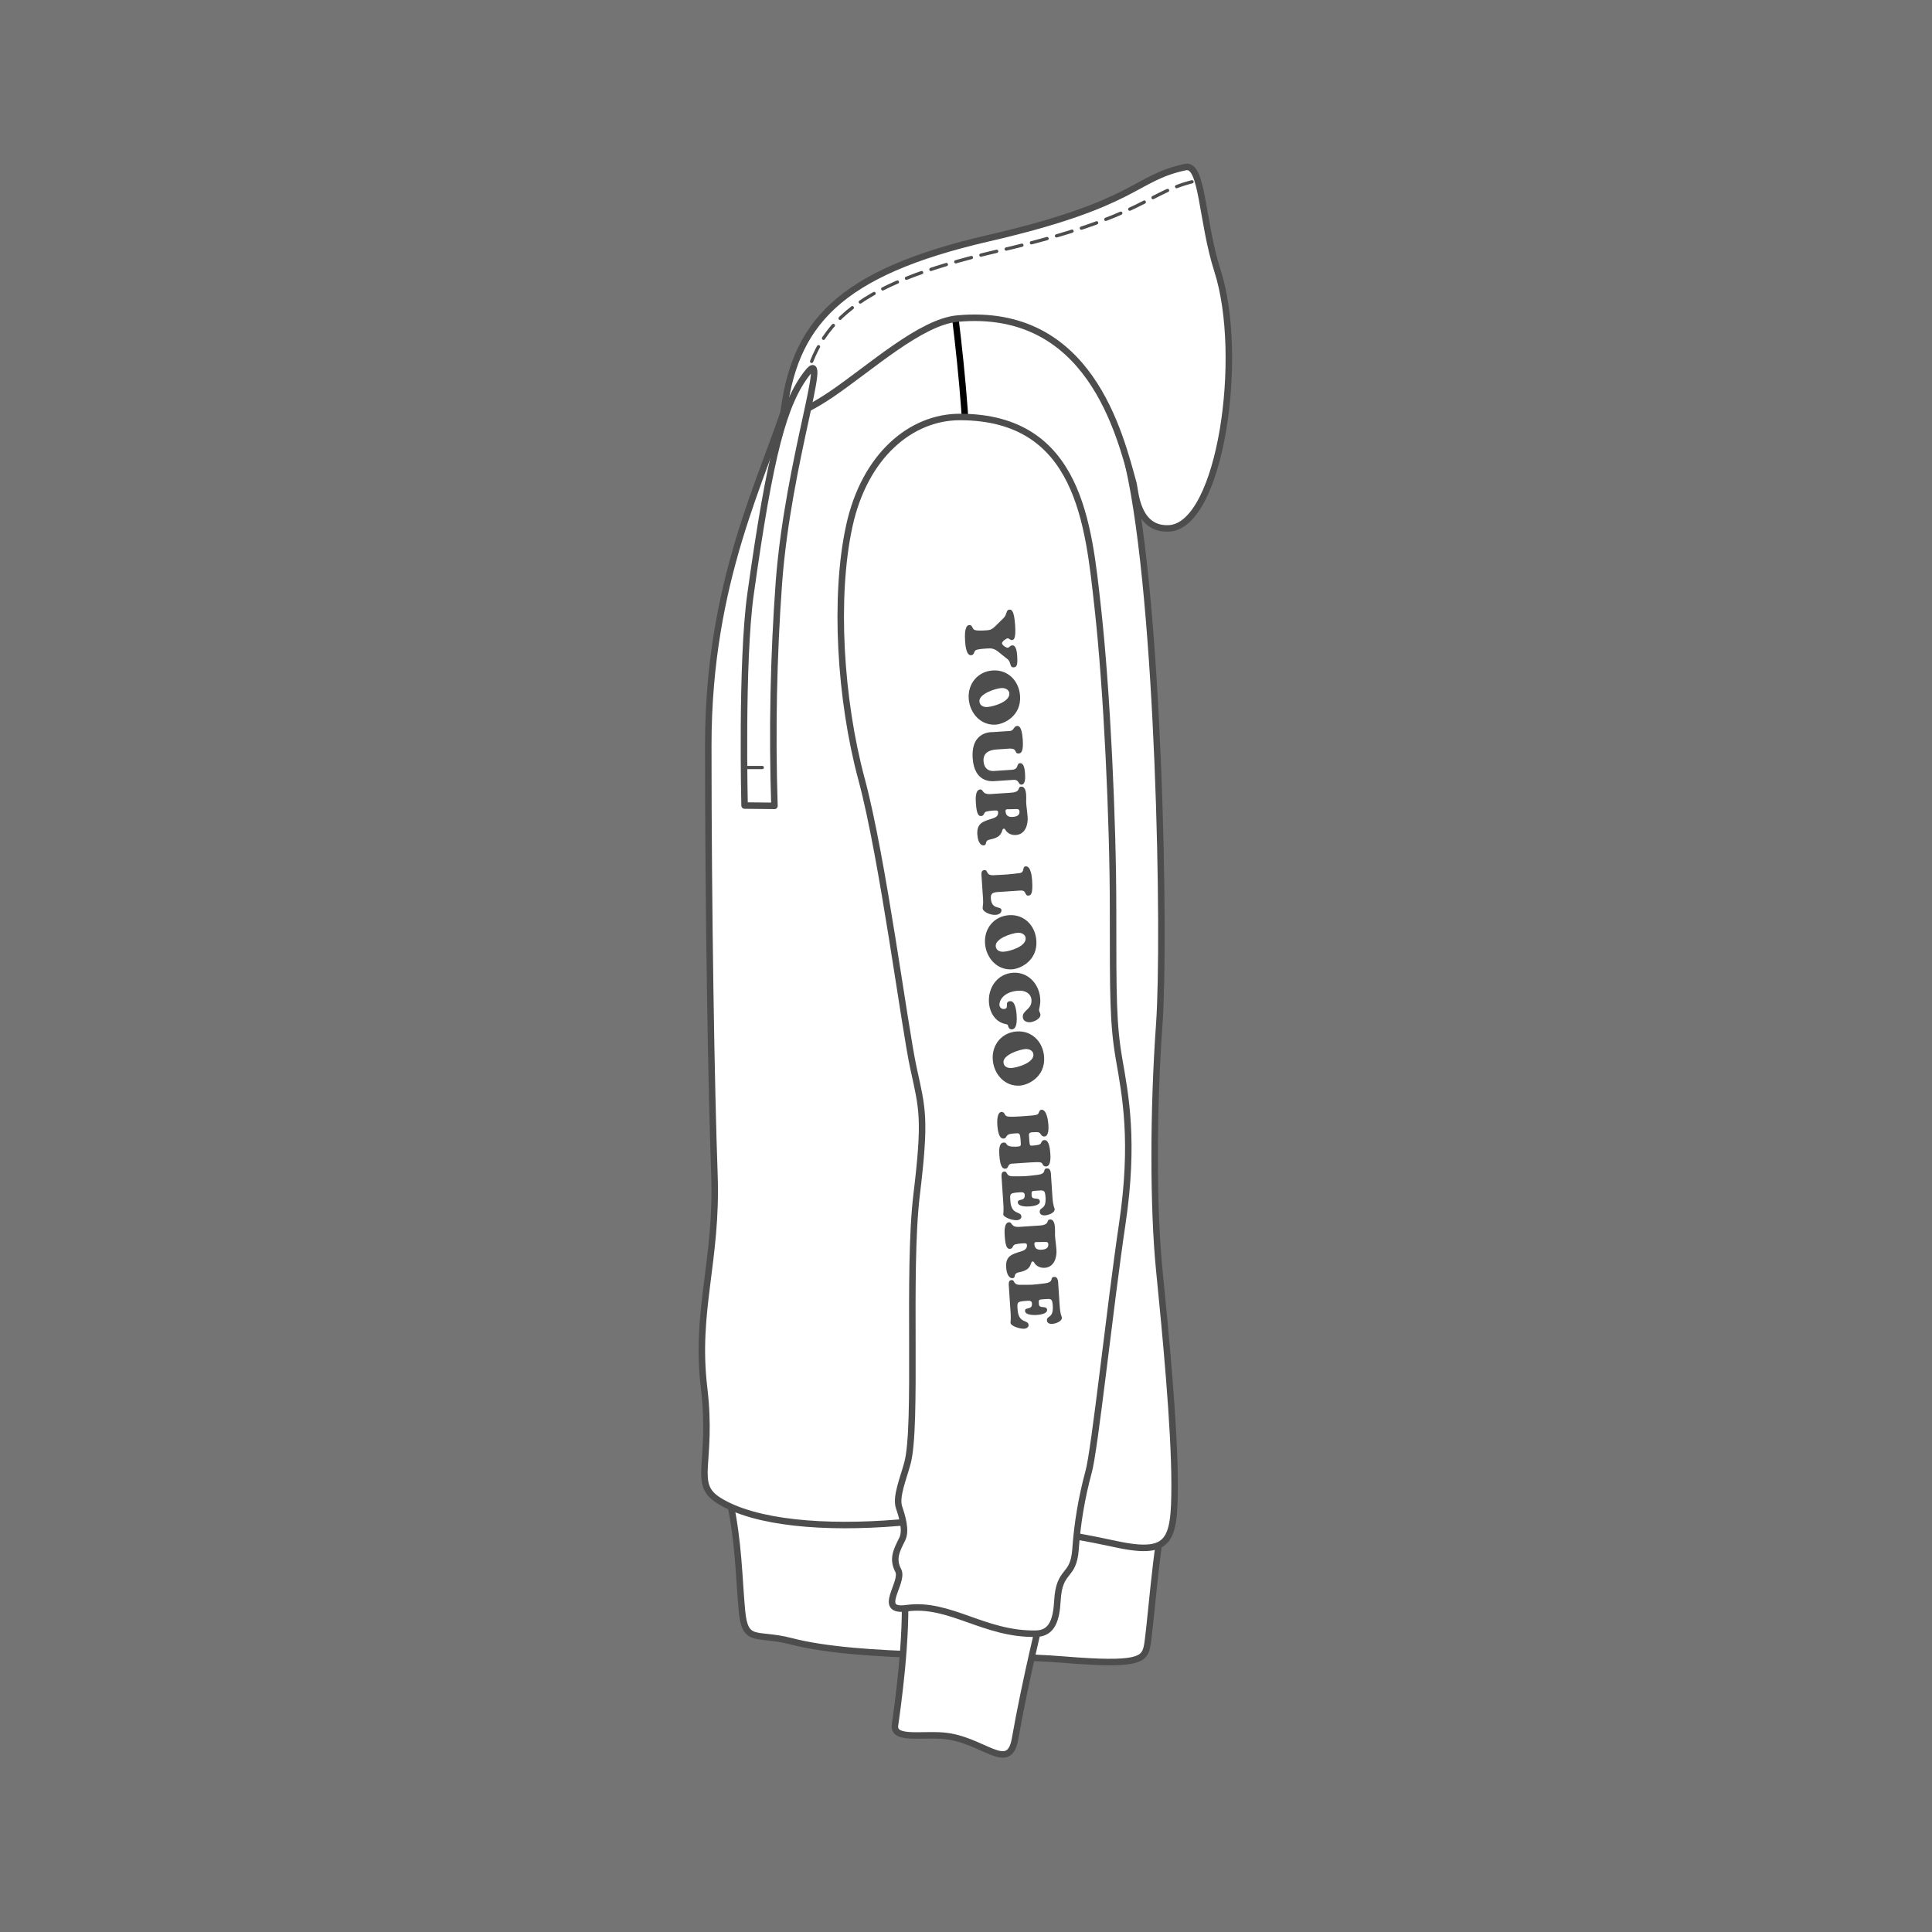
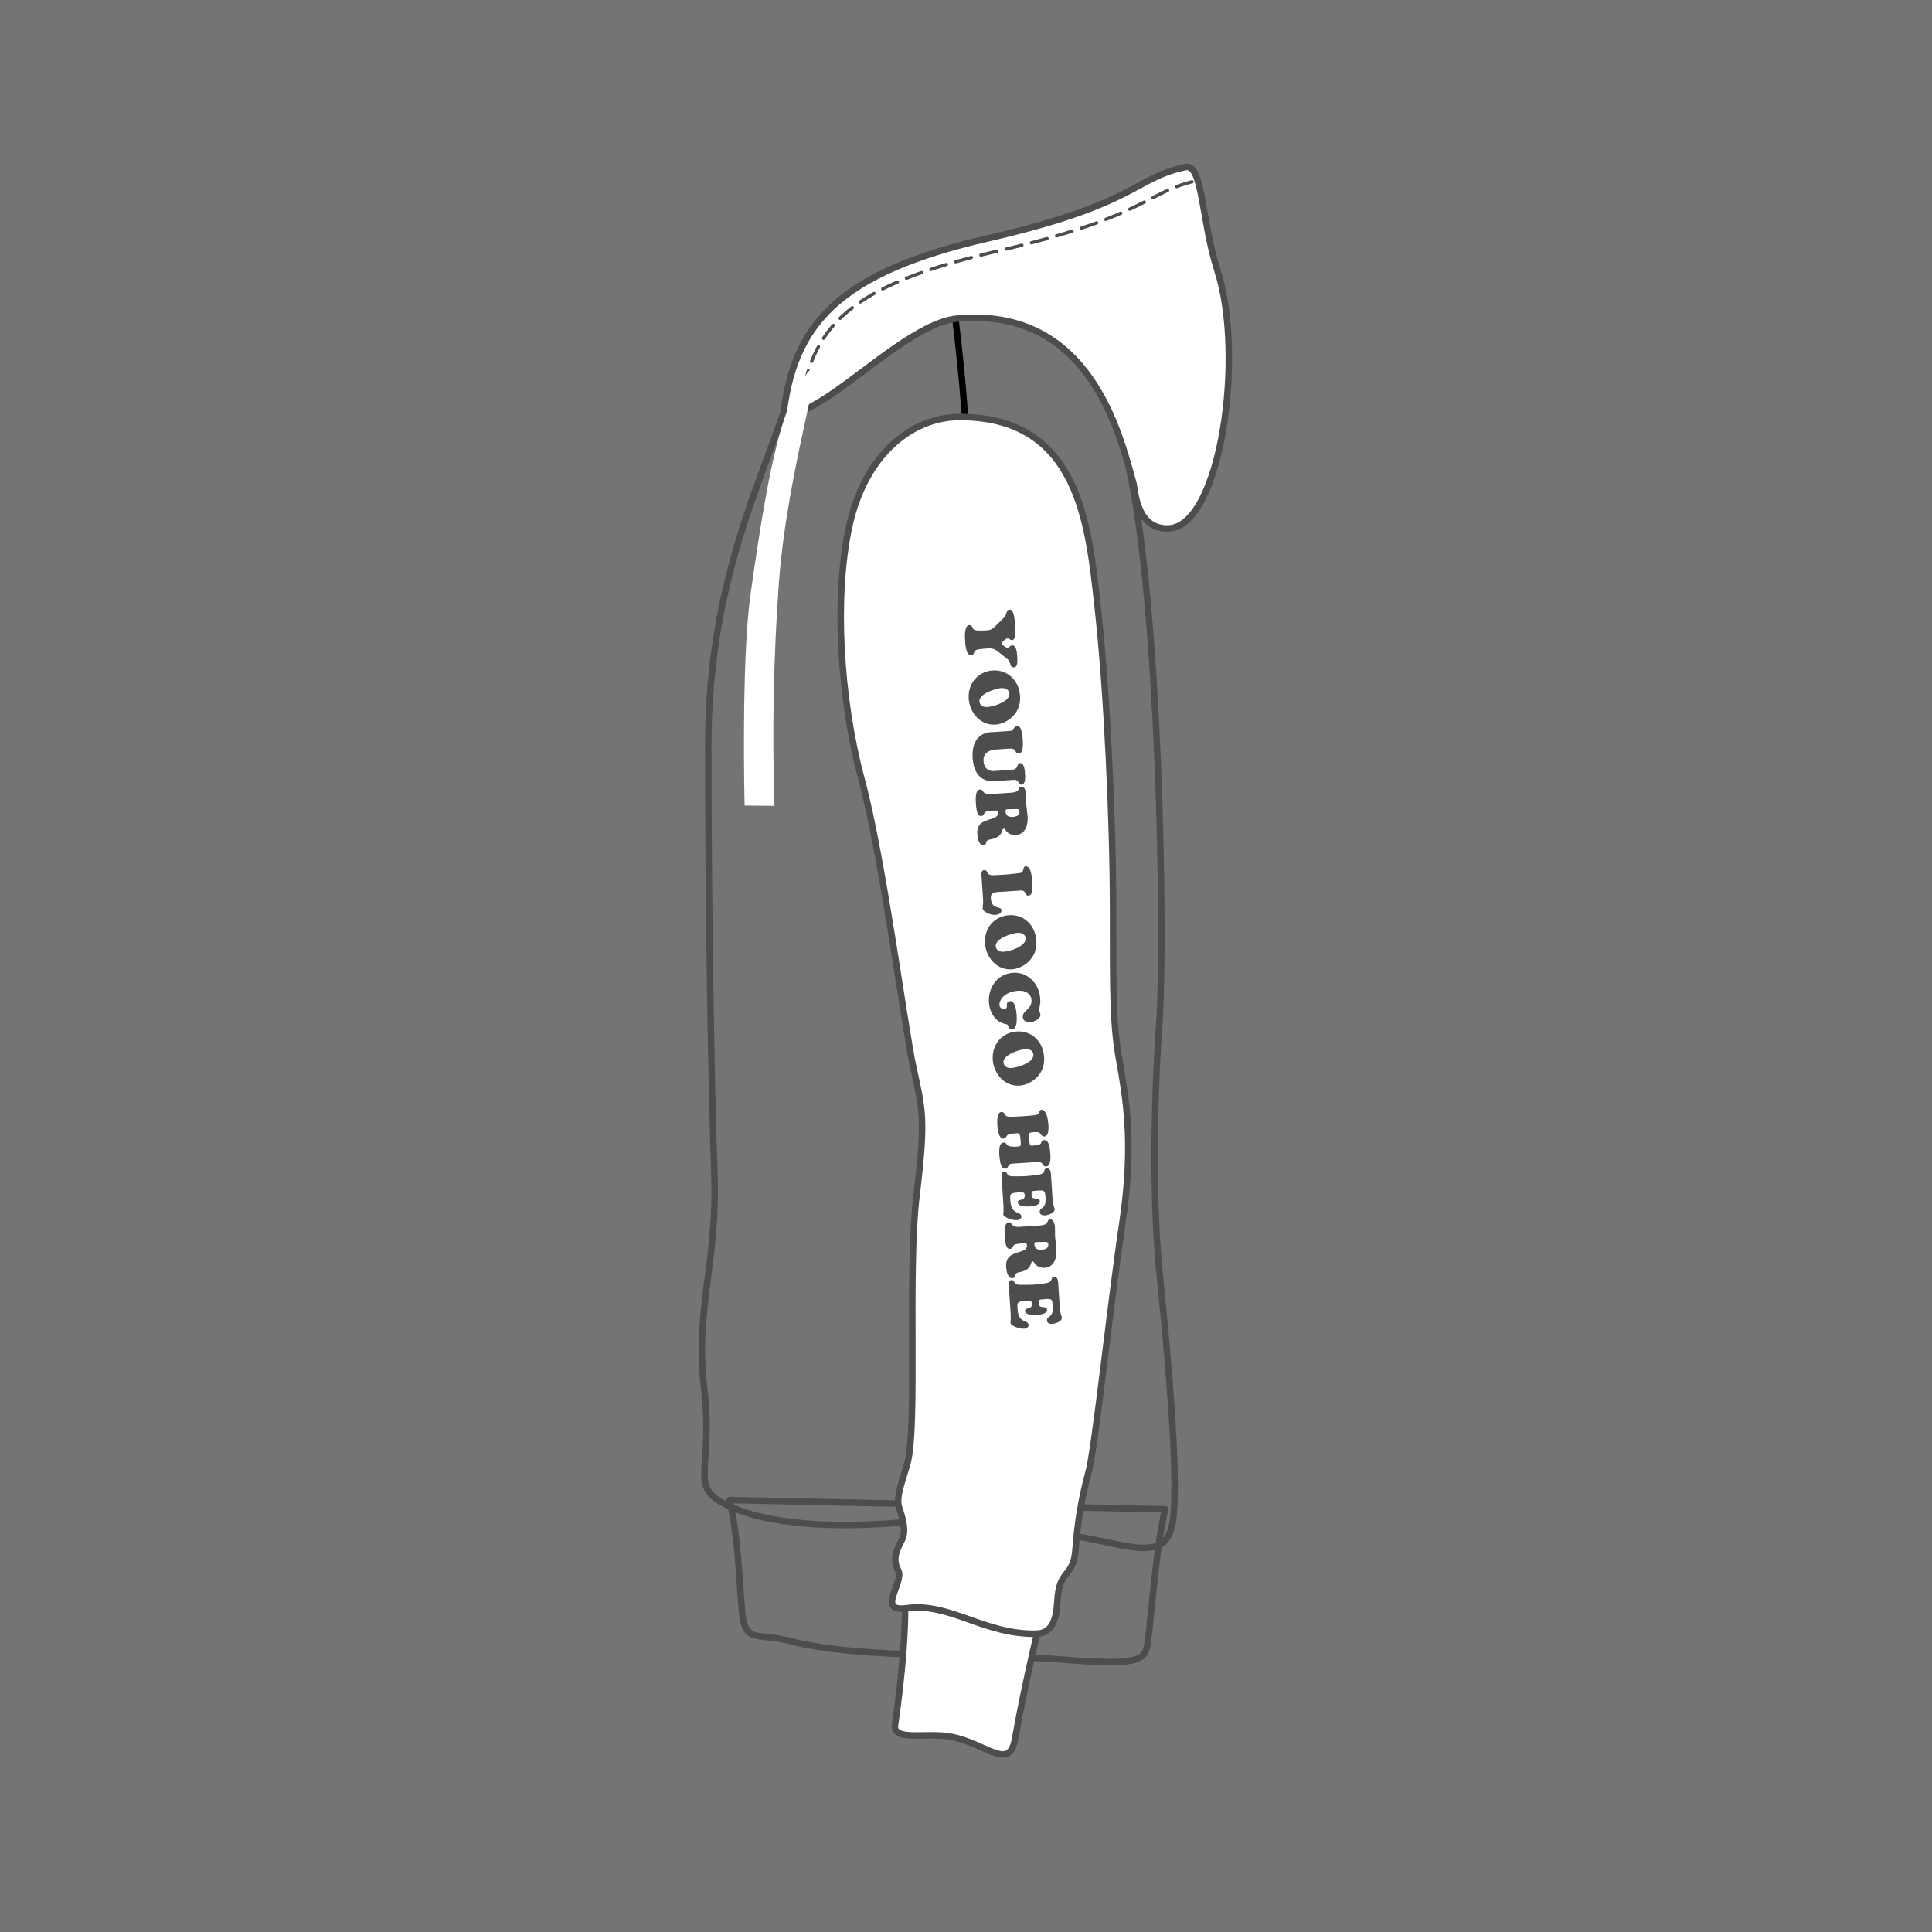
<svg xmlns="http://www.w3.org/2000/svg" width="130" height="130" viewBox="0 0 130 130" fill="none">
  <rect width="130" height="130" fill="#747474" />
  <g clip-path="url(#clip0_2952_624058)">
-     <path d="M49.098 100.934C49.714 103.825 49.714 106.095 49.922 108.37C50.13 110.644 50.884 109.826 53.224 110.434C57.955 111.663 66.545 111.252 71.595 111.674C76.55 112.085 76.964 111.674 77.169 110.848C77.375 110.021 77.788 103.83 78.407 101.557L49.098 100.934Z" fill="white" />
    <path d="M49.098 100.934C49.714 103.825 49.714 106.095 49.922 108.37C50.13 110.644 50.884 109.826 53.224 110.434C57.955 111.663 66.545 111.252 71.595 111.674C76.55 112.085 76.964 111.674 77.169 110.848C77.375 110.021 77.788 103.83 78.407 101.557L49.098 100.934Z" stroke="#4D4D4D" stroke-width="0.437" stroke-linecap="round" stroke-linejoin="round" />
-     <path d="M53.086 26.652C51.376 32.192 47.658 39.004 47.658 50.147C47.658 61.289 47.864 73.267 48.072 79.047C48.279 84.827 46.759 88.204 47.374 93.365C47.988 98.526 46.53 99.819 48.373 100.971C50.805 102.491 55.501 102.874 60.454 102.461C65.407 102.047 72.39 103.309 74.809 103.845C78.715 104.72 79.037 103.821 79.037 99.898C79.037 95.974 78.415 89.577 78.004 85.448C77.593 81.32 77.591 74.713 78.004 68.933C78.418 63.152 78.004 40.445 75.94 31.363C73.875 22.28 71.17 18.348 71.17 18.348C71.17 18.348 66.429 17.756 63.761 18.941C61.093 20.126 57.828 25.762 53.086 26.652Z" fill="white" />
    <path d="M53.086 26.652C51.376 32.192 47.658 39.004 47.658 50.147C47.658 61.289 47.864 73.267 48.072 79.047C48.279 84.827 46.759 88.204 47.374 93.365C47.988 98.526 46.53 99.819 48.373 100.971C50.805 102.491 55.501 102.874 60.454 102.461C65.407 102.047 72.39 103.309 74.809 103.845C78.715 104.72 79.037 103.821 79.037 99.898C79.037 95.974 78.415 89.577 78.004 85.448C77.593 81.32 77.591 74.713 78.004 68.933C78.418 63.152 78.004 40.445 75.94 31.363C73.875 22.28 71.17 18.348 71.17 18.348C71.17 18.348 66.429 17.756 63.761 18.941C61.093 20.126 57.828 25.762 53.086 26.652Z" stroke="#4D4D4D" stroke-width="0.437" stroke-linecap="round" stroke-linejoin="round" />
    <path d="M64.994 29.095C64.788 25.174 64.167 20.22 63.754 17.535" stroke="black" stroke-width="0.437" stroke-linejoin="round" />
    <path d="M60.866 106.714C61.071 110.213 60.378 114.974 60.223 116.075C60.078 117.076 61.94 116.674 63.44 116.79C66.123 116.997 67.884 119.379 68.299 117.008C69.014 112.934 70.156 108.37 70.156 108.37L60.866 106.714Z" fill="white" />
    <path d="M60.866 106.714C61.071 110.213 60.378 114.974 60.223 116.075C60.078 117.076 61.94 116.674 63.44 116.79C66.123 116.997 67.884 119.379 68.299 117.008C69.014 112.934 70.156 108.37 70.156 108.37L60.866 106.714Z" stroke="#4D4D4D" stroke-width="0.437" stroke-linecap="round" stroke-linejoin="round" />
    <path d="M64.581 28.058C61.318 28.058 58.182 30.637 57.146 35.396C56.109 40.154 56.527 47.069 57.97 52.425C59.413 57.781 60.861 69.118 61.469 71.889C62.077 74.66 62.296 75.261 61.675 80.418C61.054 85.575 61.747 95.946 61.056 98.469C60.778 99.484 60.262 100.724 60.492 101.415C60.71 102.058 60.992 102.988 60.71 103.561C60.328 104.328 60.028 104.884 60.441 105.678C60.855 106.472 58.934 108.497 60.999 108.212C63.916 107.81 66.217 109.999 69.721 109.927C70.792 109.905 71.079 108.997 71.151 107.712C71.271 105.525 72.222 106.209 72.367 104.28C72.488 102.519 72.781 100.773 73.242 99.069C73.655 97.68 74.687 87.915 75.514 82.356C76.341 76.797 75.719 73.678 75.306 71.297C74.893 68.915 74.895 67.141 74.895 61.182C74.895 55.222 74.482 46.416 73.863 40.863C73.244 35.31 72.631 28.058 64.581 28.058Z" fill="white" />
    <path d="M64.581 28.058C61.318 28.058 58.182 30.637 57.146 35.396C56.109 40.154 56.527 47.069 57.97 52.425C59.413 57.781 60.861 69.118 61.469 71.889C62.077 74.66 62.296 75.261 61.675 80.418C61.054 85.575 61.747 95.946 61.056 98.469C60.778 99.484 60.262 100.724 60.492 101.415C60.71 102.058 60.992 102.988 60.71 103.561C60.328 104.328 60.028 104.884 60.441 105.678C60.855 106.472 58.934 108.497 60.999 108.212C63.916 107.81 66.217 109.999 69.721 109.927C70.792 109.905 71.079 108.997 71.151 107.712C71.271 105.525 72.222 106.209 72.367 104.28C72.488 102.519 72.781 100.773 73.242 99.069C73.655 97.68 74.687 87.915 75.514 82.356C76.341 76.797 75.719 73.678 75.306 71.297C74.893 68.915 74.895 67.141 74.895 61.182C74.895 55.222 74.482 46.416 73.863 40.863C73.244 35.31 72.631 28.058 64.581 28.058Z" stroke="#4D4D4D" stroke-width="0.437" stroke-linecap="round" stroke-linejoin="round" />
    <path d="M52.688 28.102C53.37 21.791 56.405 18.359 66.507 16.03C76.608 13.701 76.258 11.98 79.769 11.241C80.936 10.996 80.84 14.845 81.921 18.215C83.76 23.949 82.139 35.361 78.664 35.553C76.453 35.675 76.388 32.97 76.269 32.546C75.349 29.22 73.324 20.623 64.427 21.436C61.958 21.662 58.57 24.745 55.948 26.527C53.676 28.058 52.688 28.102 52.688 28.102Z" fill="white" />
    <path d="M52.688 28.102C53.37 21.791 56.405 18.359 66.507 16.03C76.608 13.701 76.258 11.98 79.769 11.241C80.936 10.996 80.84 14.845 81.921 18.215C83.76 23.949 82.139 35.361 78.664 35.553C76.453 35.675 76.388 32.97 76.269 32.546C75.349 29.22 73.324 20.623 64.427 21.436C61.958 21.662 58.57 24.745 55.948 26.527C53.676 28.058 52.688 28.102 52.688 28.102Z" stroke="#4D4D4D" stroke-width="0.437" stroke-linecap="round" stroke-linejoin="round" />
    <path d="M53.816 27.715C54.527 21.935 57.077 19.223 67.179 16.883C77.28 14.543 77.11 12.877 80.62 12.137" stroke="#4D4D4D" stroke-width="0.219" stroke-linecap="round" stroke-linejoin="round" stroke-dasharray="1.09 0.66" />
    <path d="M54.318 25.097C52.745 27.114 51.831 30.477 50.504 39.968C49.865 44.52 50.101 54.203 50.101 54.203L52.111 54.225C51.948 49.203 52.049 44.175 52.413 39.164C53.034 30.998 55.892 23.083 54.318 25.102" fill="white" />
-     <path d="M54.318 25.097C52.745 27.114 51.831 30.477 50.504 39.968C49.865 44.52 50.101 54.203 50.101 54.203L52.111 54.225C51.948 49.203 52.049 44.175 52.413 39.164C53.034 30.993 55.892 23.079 54.318 25.097Z" stroke="#4D4D4D" stroke-width="0.437" stroke-linecap="round" stroke-linejoin="round" />
-     <path d="M50.203 51.645H52.086" stroke="#4D4D4D" stroke-width="0.219" stroke-linecap="round" stroke-linejoin="round" stroke-dasharray="1.09 0.66" />
    <path d="M67.793 44.351L67.115 43.811C66.84 43.62 66.697 43.616 66.366 43.638C65.93 43.667 65.742 43.703 65.655 43.752C65.522 43.827 65.567 44.076 65.345 44.091C65.004 44.114 64.954 43.365 64.939 43.133C64.877 42.205 65.082 42.068 65.21 42.059C65.465 42.042 65.389 42.319 65.588 42.391C65.701 42.431 65.92 42.445 66.379 42.414C66.649 42.396 66.737 42.348 66.939 42.168L67.523 41.592C67.778 41.342 67.681 41.039 67.913 41.023C68.022 41.016 68.233 40.969 68.307 42.072C68.372 43.057 68.187 43.06 68.083 43.067C67.96 43.075 67.903 42.946 67.804 42.952C67.7 42.959 67.414 43.168 67.422 43.287C67.43 43.41 67.695 43.592 67.803 43.585C67.936 43.576 67.936 43.438 68.116 43.426C68.396 43.407 68.432 43.957 68.444 44.137C68.484 44.728 68.423 44.889 68.215 44.903C67.912 44.923 68.064 44.571 67.793 44.351ZM65.182 47.005C65.116 46.005 65.793 45.18 66.802 45.113C67.806 45.046 68.569 45.799 68.638 46.831C68.725 48.139 67.608 48.717 66.997 48.758C65.979 48.825 65.246 47.971 65.182 47.005ZM66.438 47.573C66.868 47.544 67.955 47.215 67.918 46.661C67.9 46.395 67.617 46.281 67.385 46.297C66.982 46.324 65.87 46.683 65.903 47.194C65.923 47.483 66.182 47.59 66.438 47.573ZM66.9 51.876L68.079 51.798C68.586 51.764 68.365 51.37 68.639 51.352C68.933 51.332 68.96 51.882 68.973 52.076C68.985 52.256 69.02 52.777 68.745 52.795C68.48 52.813 68.617 52.447 68.186 52.476L66.908 52.561C66.695 52.575 65.558 52.655 65.449 51.017C65.325 49.151 66.778 49.264 66.835 49.26L67.929 49.187C68.229 49.186 68.207 48.864 68.425 48.85C68.491 48.845 68.753 48.776 68.818 49.751C68.87 50.523 68.738 50.689 68.553 50.701C68.212 50.724 68.507 50.357 67.927 50.372L67.056 50.43C66.493 50.467 66.147 50.704 66.18 51.206C66.23 51.954 66.848 51.88 66.9 51.876ZM68.331 54.441L67.88 54.452C67.757 54.451 67.651 54.434 67.661 54.59C67.682 54.898 67.859 54.986 68.152 54.967C68.384 54.951 68.617 54.879 68.599 54.604C68.587 54.429 68.479 54.441 68.331 54.441ZM66.666 53.43L68.016 53.34C68.749 53.291 68.422 52.951 68.716 52.932C68.977 52.914 69.034 53.282 69.047 53.471C69.053 53.57 69.05 53.666 69.052 53.765C69.049 53.861 69.046 53.961 69.052 54.056C69.062 54.207 69.082 54.358 69.102 54.514C69.117 54.665 69.137 54.82 69.147 54.972C69.182 55.507 68.987 56.143 68.357 56.185C68.073 56.204 67.789 56.085 67.644 55.828C67.617 55.787 67.601 55.755 67.544 55.759C67.473 55.764 67.458 55.826 67.438 55.885C67.337 56.224 67.129 56.386 66.622 56.486C66.186 56.572 66.471 56.862 66.182 56.882C66.002 56.894 65.799 56.688 65.763 56.153C65.713 55.396 66.142 55.272 66.757 55.084C66.971 55.017 67.179 54.922 67.162 54.662C67.155 54.558 67.138 54.521 66.84 54.541C66.703 54.55 66.514 54.572 66.383 54.604C66.167 54.657 66.25 54.894 66.022 54.909C65.852 54.92 65.716 54.81 65.665 54.043C65.65 53.816 65.605 53.144 65.951 53.121C66.197 53.104 66.05 53.471 66.666 53.43ZM66.15 60.536L66.045 58.954C66.034 58.803 66.009 58.562 66.227 58.547C66.52 58.528 66.299 58.913 66.849 58.891C67.195 58.878 67.498 58.857 67.778 58.839C68.062 58.82 68.325 58.779 68.59 58.751C68.987 58.715 68.751 58.313 69.021 58.295C69.367 58.272 69.435 59.014 69.45 59.246C69.513 60.193 69.356 60.251 69.195 60.262C68.92 60.28 69.103 59.892 68.658 59.922L67.153 60.022C66.812 60.045 66.65 60.112 66.672 60.449C66.726 61.254 67.366 60.935 67.386 61.238C67.4 61.451 67.178 61.547 66.998 61.559C66.629 61.584 66.138 61.35 66.123 61.132C66.117 61.047 66.132 60.979 66.14 60.893C66.153 60.802 66.161 60.697 66.15 60.536ZM66.279 63.471C66.212 62.472 66.89 61.647 67.898 61.58C68.902 61.513 69.666 62.266 69.735 63.298C69.822 64.605 68.704 65.184 68.094 65.225C67.076 65.292 66.343 64.437 66.279 63.471ZM67.534 64.039C67.965 64.011 69.051 63.682 69.014 63.127C68.997 62.862 68.713 62.748 68.481 62.764C68.079 62.79 66.966 63.15 67 63.661C67.019 63.95 67.278 64.056 67.534 64.039ZM68.517 66.663C67.542 66.728 67.23 67.319 67.25 67.623C67.261 67.788 67.392 67.903 67.562 67.892C67.956 67.866 67.539 67.394 67.975 67.365C68.32 67.342 68.391 68.055 68.407 68.297C68.467 69.187 68.219 69.256 68.082 69.265C67.959 69.273 67.867 69.175 67.84 69.062C67.818 68.94 67.793 68.932 67.668 68.907C66.965 68.769 66.589 68.123 66.544 67.451C66.477 66.447 67.115 65.525 68.161 65.455C69.16 65.388 69.927 66.189 69.995 67.202C70.022 67.619 69.91 67.854 69.918 67.978C69.923 68.063 70.003 68.181 70.008 68.266C70.028 68.56 69.557 68.767 69.315 68.783C69.083 68.799 68.838 68.696 68.821 68.441C68.79 67.972 69.448 67.928 69.406 67.284C69.378 66.872 69.019 66.629 68.517 66.663ZM66.8 71.296C66.733 70.296 67.411 69.471 68.419 69.404C69.423 69.337 70.187 70.09 70.256 71.123C70.343 72.43 69.225 73.008 68.615 73.049C67.597 73.117 66.864 72.262 66.8 71.296ZM68.055 71.864C68.486 71.835 69.573 71.506 69.536 70.952C69.518 70.686 69.234 70.572 69.002 70.588C68.6 70.615 67.487 70.974 67.521 71.485C67.54 71.774 67.8 71.881 68.055 71.864ZM69.349 78.216L68.118 78.298C67.975 78.308 67.906 78.332 67.843 78.464C67.797 78.562 67.773 78.63 67.655 78.638C67.541 78.646 67.304 78.652 67.242 77.719C67.228 77.511 67.192 76.905 67.51 76.883C67.873 76.84 67.494 77.217 68.455 77.153C68.711 77.136 68.698 77.08 68.682 76.843C68.638 76.18 68.623 76.243 68.197 76.272C67.548 76.315 67.828 76.591 67.52 76.612C67.189 76.634 67.124 75.944 67.109 75.716C67.094 75.499 67.069 74.839 67.391 74.818C67.491 74.811 67.557 74.878 67.6 74.956C67.692 75.121 67.682 75.183 68.671 75.118C69.931 75.034 69.826 75.022 69.909 74.84C69.942 74.767 69.979 74.679 70.073 74.672C70.438 74.648 70.529 75.436 70.546 75.701C70.559 75.9 70.572 76.451 70.288 76.47C70.141 76.48 70.084 76.403 70.01 76.298C69.936 76.184 69.878 76.16 69.456 76.188C69.191 76.206 69.232 76.326 69.248 76.554L69.264 76.795C69.284 77.108 69.331 77.095 69.478 77.085C69.994 77.051 70.022 76.968 70.051 76.904C70.097 76.811 70.134 76.723 70.257 76.715C70.347 76.709 70.611 76.672 70.674 77.615C70.689 77.837 70.726 78.467 70.394 78.489C70.29 78.496 70.216 78.449 70.162 78.357C70.091 78.219 70.102 78.166 69.349 78.216ZM70.727 79.194L70.817 80.558C70.86 81.192 70.96 81.276 70.965 81.352C70.983 81.621 70.527 81.766 70.319 81.78C70.162 81.79 69.974 81.741 69.961 81.556C69.936 81.182 70.411 81.455 70.351 80.555C70.316 80.03 70.225 80.088 69.68 80.124C69.406 80.143 69.397 80.157 69.416 80.446C69.44 80.806 69.948 80.501 69.97 80.838C69.989 81.112 69.455 81.167 69.27 81.179C69.076 81.192 68.506 81.197 68.487 80.912C68.467 80.619 68.984 80.879 68.952 80.401C68.939 80.202 68.759 80.219 68.608 80.229C67.916 80.275 67.953 80.32 67.986 80.817C68.05 81.788 68.7 81.469 68.726 81.857C68.736 82.009 68.57 82.096 68.438 82.105C68.116 82.126 67.521 81.909 67.508 81.72C67.506 81.686 67.515 81.61 67.523 81.509C67.525 81.405 67.531 81.271 67.52 81.11L67.39 79.164C67.37 78.851 67.511 78.837 67.573 78.833C67.833 78.816 67.647 79.152 68.151 79.151C69.016 79.151 68.931 79.161 69.785 79.057C70.507 78.975 70.109 78.64 70.446 78.618C70.734 78.599 70.714 79 70.727 79.194ZM70.271 83.565L69.82 83.576C69.696 83.574 69.59 83.558 69.601 83.714C69.621 84.022 69.798 84.11 70.092 84.09C70.324 84.075 70.557 84.002 70.539 83.728C70.527 83.552 70.418 83.564 70.271 83.565ZM68.605 82.553L69.955 82.463C70.689 82.414 70.362 82.075 70.656 82.055C70.916 82.038 70.974 82.405 70.986 82.594C70.993 82.694 70.99 82.789 70.992 82.889C70.989 82.984 70.986 83.084 70.992 83.179C71.002 83.33 71.022 83.481 71.041 83.637C71.056 83.788 71.076 83.944 71.086 84.095C71.122 84.63 70.926 85.266 70.297 85.308C70.013 85.327 69.729 85.208 69.583 84.952C69.557 84.911 69.54 84.878 69.484 84.882C69.412 84.887 69.398 84.95 69.378 85.008C69.277 85.348 69.069 85.509 68.562 85.609C68.125 85.696 68.411 85.986 68.122 86.005C67.942 86.017 67.738 85.812 67.702 85.277C67.652 84.519 68.081 84.395 68.697 84.207C68.911 84.14 69.119 84.046 69.101 83.785C69.094 83.681 69.078 83.644 68.779 83.664C68.642 83.673 68.453 83.695 68.322 83.728C68.107 83.78 68.189 84.017 67.962 84.032C67.791 84.044 67.656 83.934 67.605 83.167C67.59 82.939 67.545 82.267 67.89 82.244C68.137 82.228 67.99 82.594 68.605 82.553ZM71.213 86.495L71.304 87.859C71.346 88.494 71.447 88.577 71.452 88.653C71.47 88.923 71.013 89.068 70.805 89.081C70.648 89.092 70.46 89.043 70.447 88.858C70.422 88.484 70.897 88.757 70.837 87.857C70.802 87.331 70.711 87.39 70.167 87.426C69.892 87.444 69.883 87.459 69.903 87.748C69.927 88.108 70.434 87.803 70.457 88.139C70.475 88.414 69.941 88.468 69.756 88.481C69.562 88.493 68.992 88.498 68.973 88.214C68.953 87.921 69.47 88.181 69.438 87.703C69.425 87.504 69.245 87.521 69.094 87.531C68.403 87.577 68.439 87.622 68.472 88.119C68.537 89.09 69.186 88.771 69.212 89.159C69.222 89.311 69.056 89.398 68.924 89.406C68.602 89.428 68.007 89.211 67.995 89.021C67.992 88.988 68.001 88.911 68.009 88.811C68.012 88.706 68.017 88.573 68.006 88.412L67.877 86.466C67.856 86.153 67.998 86.139 68.059 86.135C68.32 86.117 68.133 86.453 68.637 86.453C69.502 86.452 69.418 86.463 70.271 86.358C70.994 86.277 70.596 85.942 70.932 85.92C71.221 85.9 71.2 86.301 71.213 86.495Z" fill="#4D4D4D" />
  </g>
  <defs>
    <clipPath id="clip0_2952_624058">
      <rect width="35.905" height="107.27" fill="white" transform="translate(47 11)" />
    </clipPath>
  </defs>
</svg>